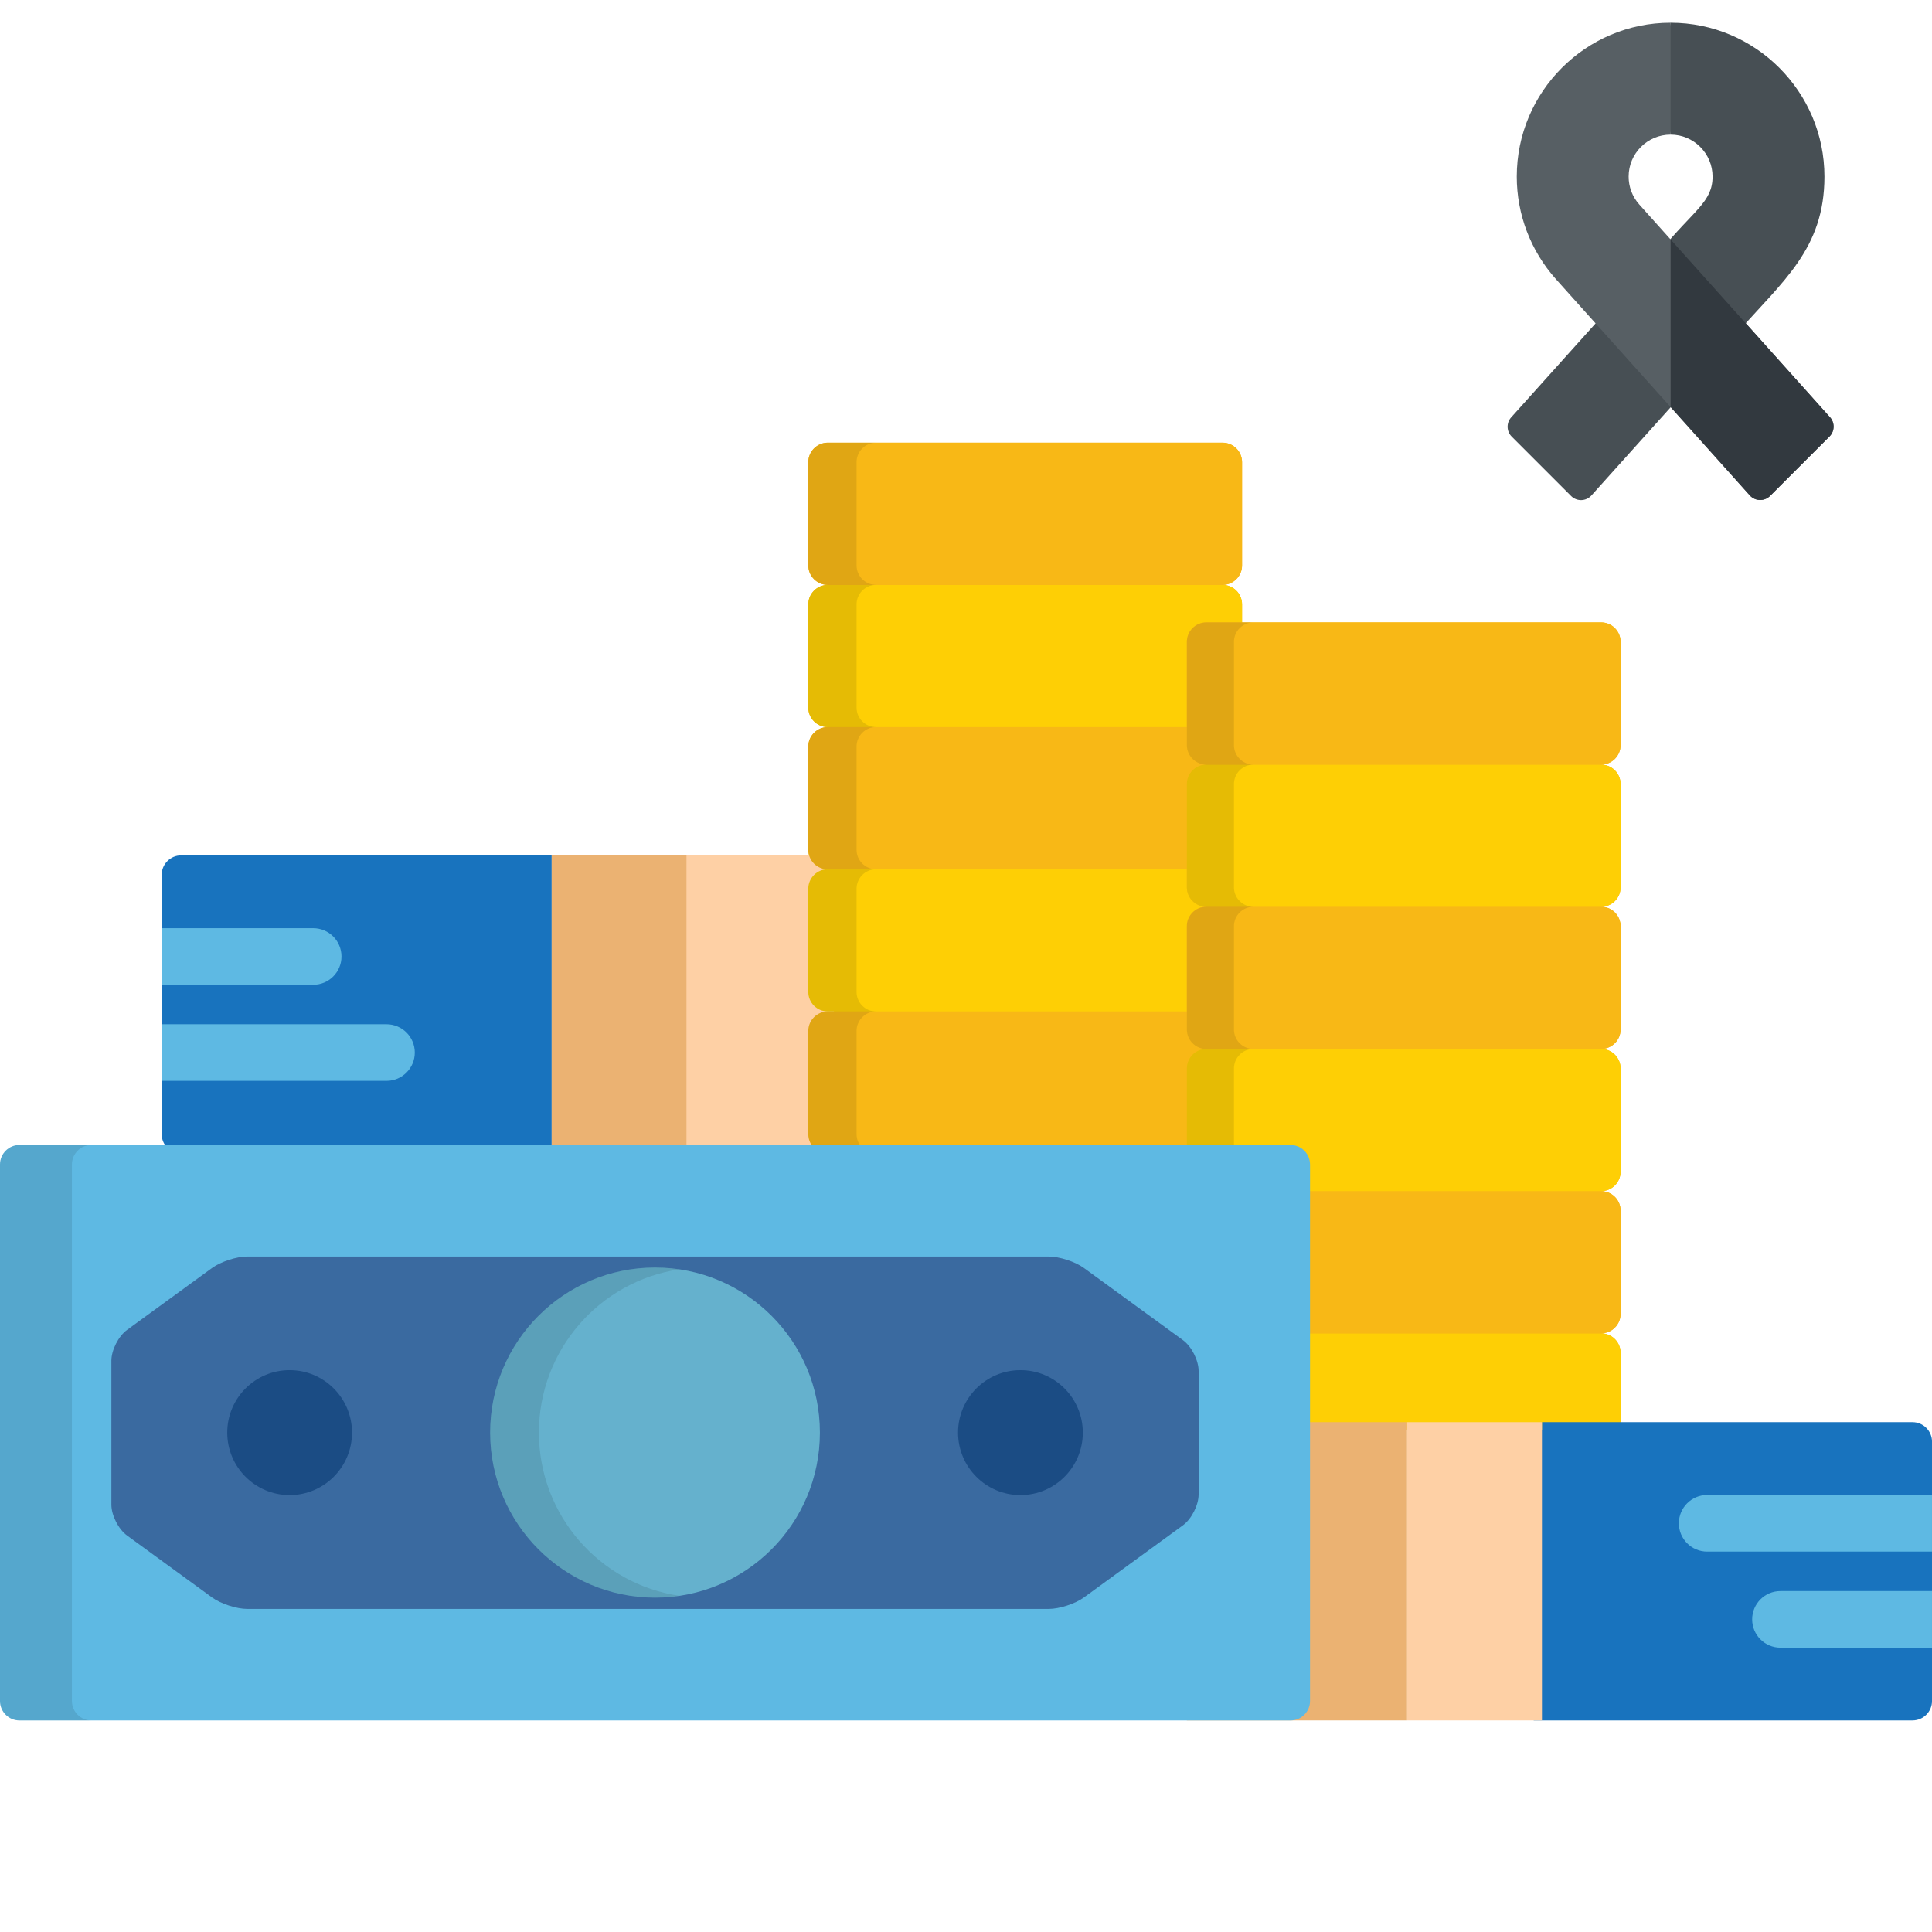
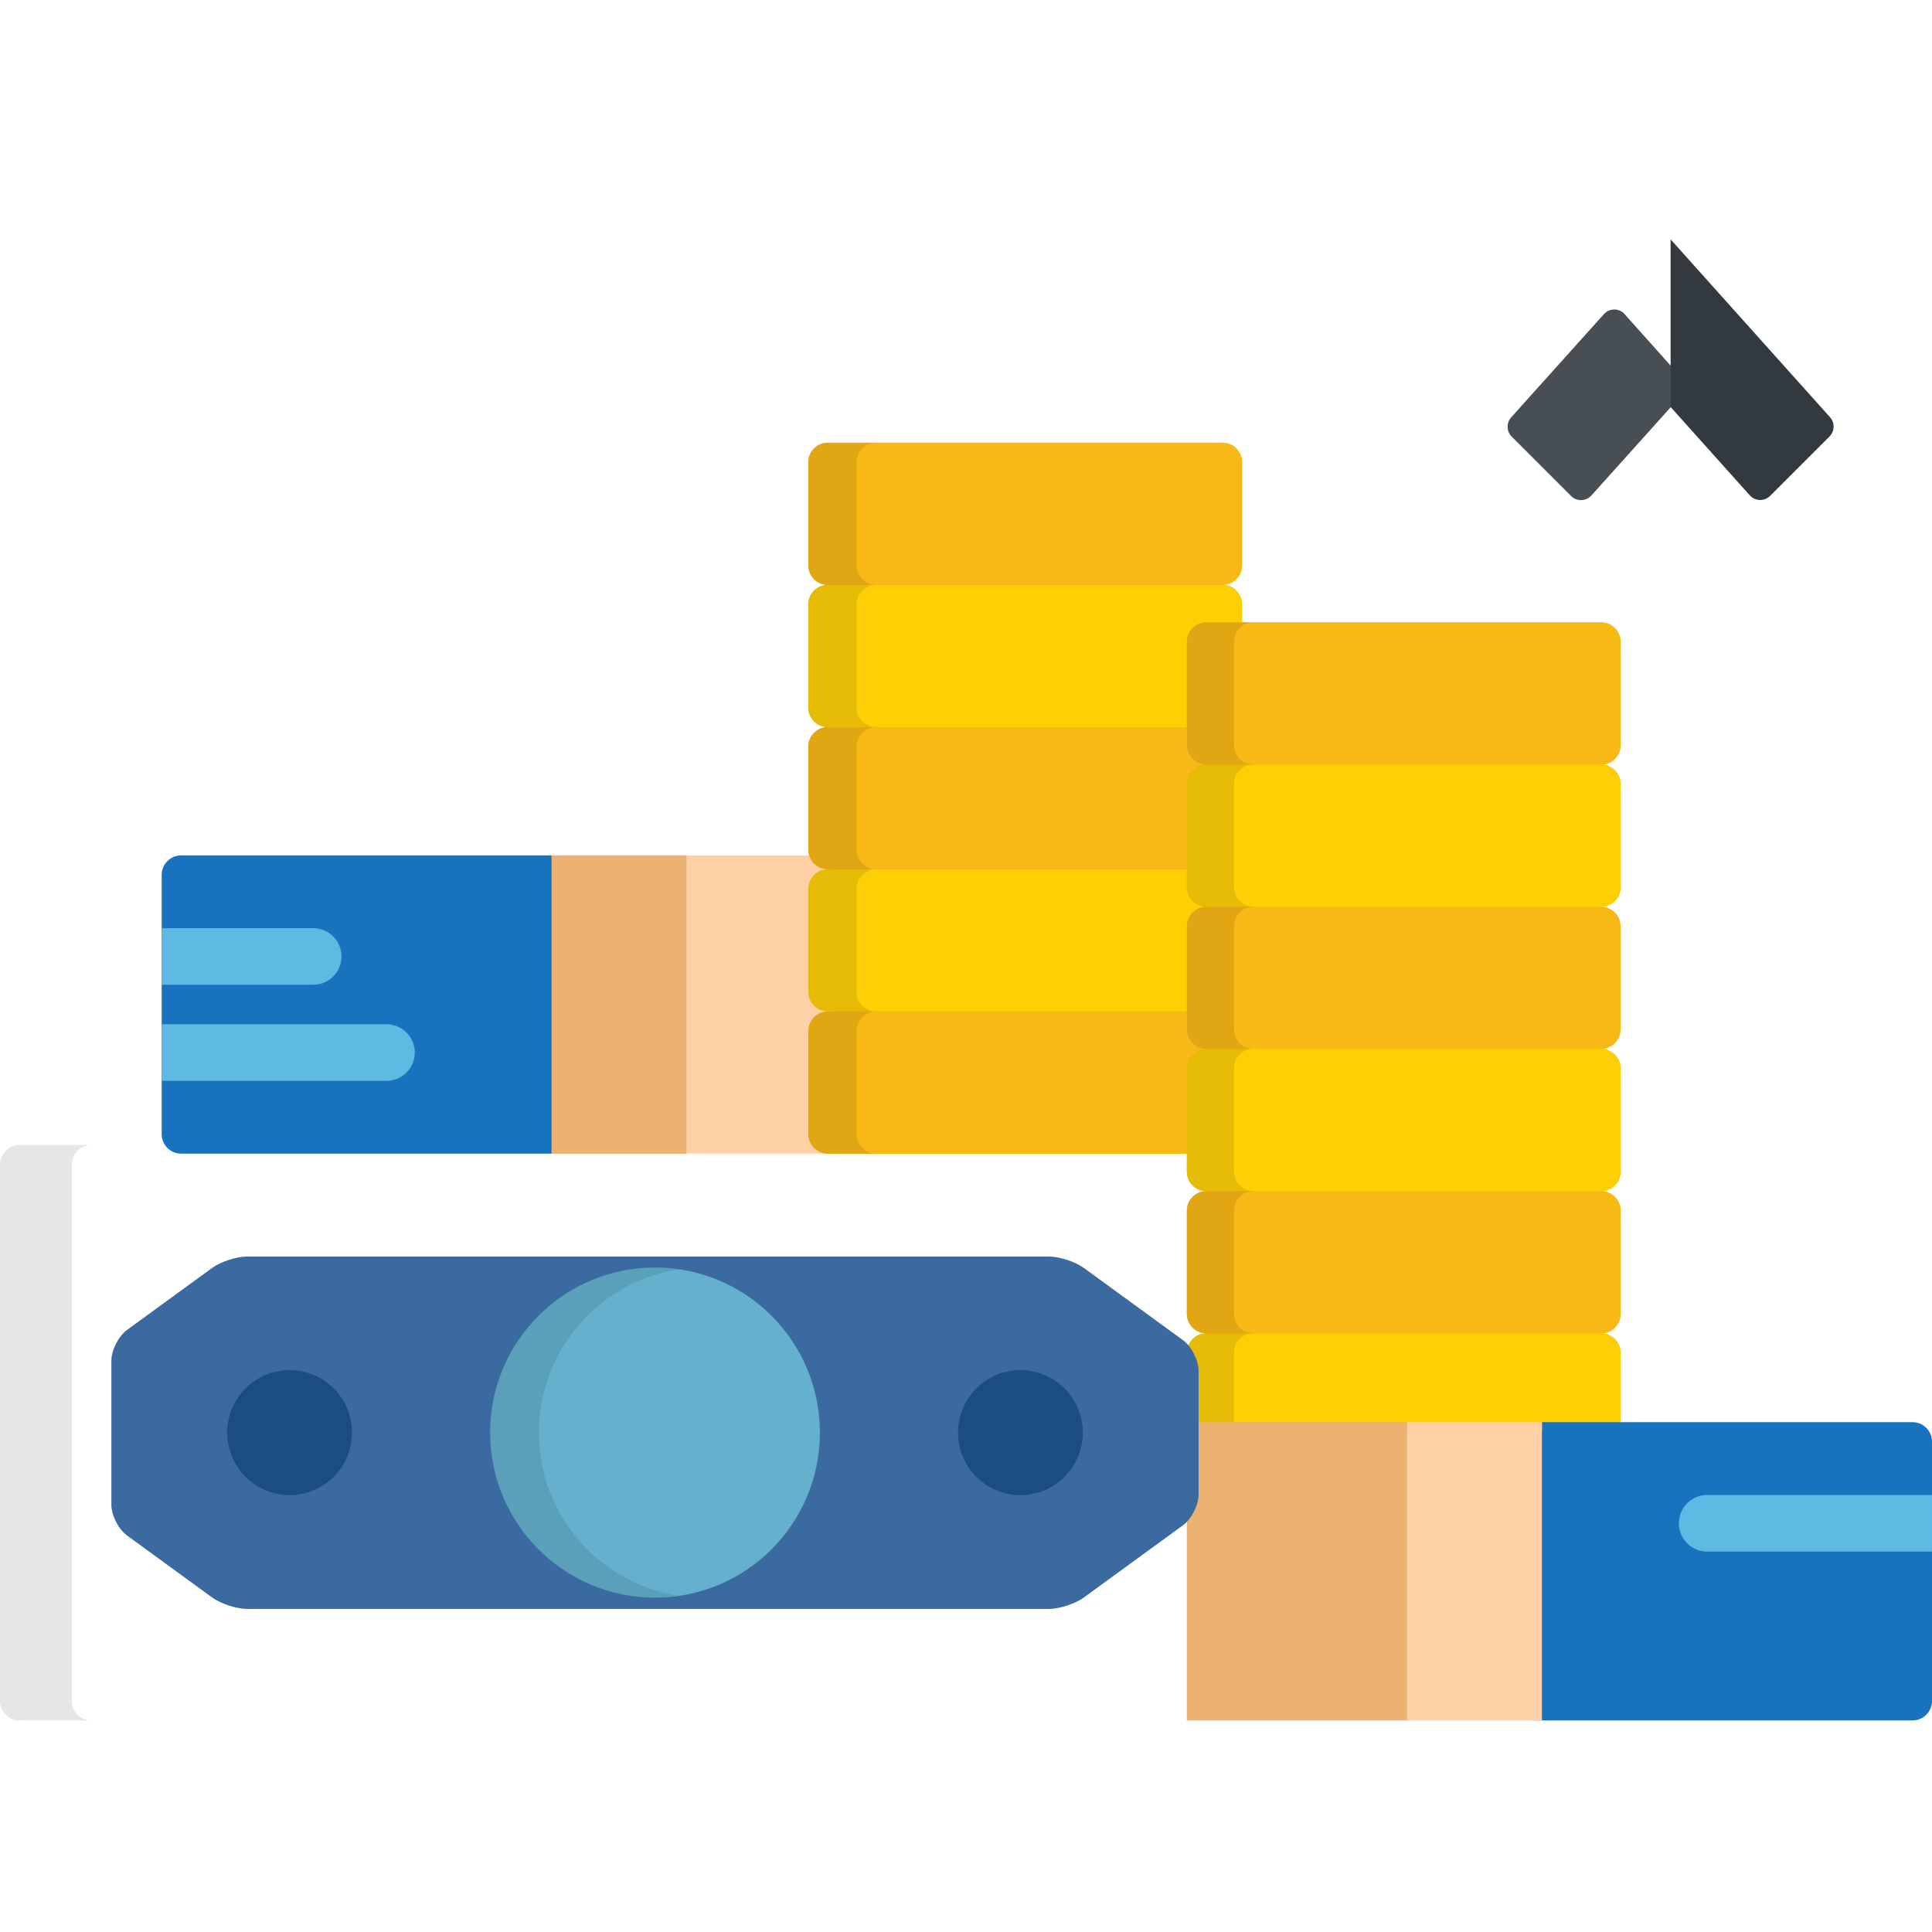
<svg xmlns="http://www.w3.org/2000/svg" width="85" height="85" viewBox="0 0 85 85" fill="none">
  <g clip-path="url(#clip0_10436_32006)">
    <path d="M54.645 24.876V20.333C54.645 19.862 54.26 19.477 53.79 19.477H36.418C35.947 19.477 35.562 19.862 35.562 20.333V24.876C35.562 25.347 35.947 25.732 36.418 25.732C35.947 25.732 35.562 26.117 35.562 26.588V31.132C35.562 31.603 35.947 31.988 36.418 31.988C35.947 31.988 35.562 32.373 35.562 32.844V37.388C35.562 37.858 35.947 38.244 36.418 38.244C35.947 38.244 35.562 38.629 35.562 39.1V43.643C35.562 44.114 35.947 44.499 36.418 44.499C35.947 44.499 35.562 44.885 35.562 45.356V49.899C35.562 50.37 35.947 50.755 36.418 50.755H53.79C54.26 50.755 54.645 50.37 54.645 49.899V45.356C54.645 44.885 54.26 44.499 53.79 44.499C54.26 44.499 54.645 44.114 54.645 43.643V39.1C54.645 38.629 54.26 38.244 53.79 38.244C54.26 38.244 54.645 37.858 54.645 37.388V32.844C54.645 32.373 54.26 31.988 53.79 31.988C54.26 31.988 54.645 31.603 54.645 31.132V26.588C54.645 26.117 54.26 25.732 53.79 25.732C54.26 25.732 54.645 25.347 54.645 24.876Z" fill="#F8B816" />
    <path d="M24.274 37.633H7.968C7.498 37.633 7.113 38.018 7.113 38.489V49.899C7.113 50.37 7.498 50.755 7.968 50.755H24.274V37.633Z" fill="#1873BE" />
    <path d="M36.69 37.633H24.273V50.755H36.69V37.633Z" fill="#FED0A5" />
    <path d="M30.202 37.633H24.273V50.755H30.202V37.633Z" fill="#EBB272" />
    <path d="M17.004 45.062H7.113V47.553H17.004C17.692 47.553 18.249 46.995 18.249 46.308C18.249 45.62 17.692 45.062 17.004 45.062Z" fill="#5EB9E3" />
    <path d="M13.779 40.836H7.113V43.326H13.779C14.467 43.326 15.024 42.769 15.024 42.081C15.024 41.393 14.467 40.836 13.779 40.836Z" fill="#5EB9E3" />
    <path d="M54.645 49.9C54.645 50.37 54.26 50.756 53.79 50.756H36.418C35.947 50.756 35.562 50.371 35.562 49.9V45.356C35.562 44.885 35.947 44.5 36.418 44.5H53.79C54.26 44.5 54.645 44.885 54.645 45.356V49.9Z" fill="#F8B816" />
    <path d="M54.645 43.642C54.645 44.112 54.26 44.498 53.79 44.498H36.418C35.947 44.498 35.562 44.113 35.562 43.642V39.098C35.562 38.627 35.947 38.242 36.418 38.242H53.79C54.26 38.242 54.645 38.627 54.645 39.098V43.642Z" fill="#FECF05" />
    <path d="M54.645 37.392C54.645 37.863 54.26 38.248 53.79 38.248H36.418C35.947 38.248 35.562 37.863 35.562 37.392V32.848C35.562 32.377 35.947 31.992 36.418 31.992H53.79C54.26 31.992 54.645 32.377 54.645 32.848V37.392Z" fill="#F8B816" />
    <path d="M54.645 31.134C54.645 31.605 54.26 31.99 53.79 31.99H36.418C35.947 31.99 35.562 31.605 35.562 31.134V26.59C35.562 26.12 35.947 25.734 36.418 25.734H53.79C54.26 25.734 54.645 26.12 54.645 26.59V31.134Z" fill="#FECF05" />
    <path d="M54.645 24.876C54.645 25.347 54.26 25.732 53.79 25.732H36.418C35.947 25.732 35.562 25.347 35.562 24.876V20.333C35.562 19.862 35.947 19.477 36.418 19.477H53.79C54.26 19.477 54.645 19.862 54.645 20.333V24.876Z" fill="#F8B816" />
    <path opacity="0.1" d="M37.685 49.899V45.356C37.685 44.885 38.07 44.499 38.541 44.499C38.07 44.499 37.685 44.114 37.685 43.643V39.1C37.685 38.629 38.07 38.244 38.541 38.244C38.07 38.244 37.685 37.858 37.685 37.388V32.844C37.685 32.373 38.07 31.988 38.541 31.988C38.07 31.988 37.685 31.603 37.685 31.132V26.588C37.685 26.117 38.07 25.732 38.541 25.732C38.07 25.732 37.685 25.347 37.685 24.876V20.333C37.685 19.862 38.07 19.477 38.541 19.477H36.418C35.947 19.477 35.562 19.862 35.562 20.333V24.876C35.562 25.347 35.947 25.732 36.418 25.732C35.947 25.732 35.562 26.117 35.562 26.588V31.132C35.562 31.603 35.947 31.988 36.418 31.988C35.947 31.988 35.562 32.373 35.562 32.844V37.388C35.562 37.858 35.947 38.244 36.418 38.244C35.947 38.244 35.562 38.629 35.562 39.1V43.643C35.562 44.114 35.947 44.499 36.418 44.499C35.947 44.499 35.562 44.885 35.562 45.356V49.899C35.562 50.37 35.947 50.755 36.418 50.755H38.541C38.07 50.755 37.685 50.37 37.685 49.899Z" fill="black" />
    <path d="M71.299 32.782V28.239C71.299 27.768 70.915 27.383 70.444 27.383H53.072C52.602 27.383 52.217 27.768 52.217 28.239V32.782C52.217 33.253 52.602 33.639 53.072 33.639C52.602 33.639 52.217 34.024 52.217 34.495V39.038C52.217 39.509 52.602 39.894 53.072 39.894C52.602 39.894 52.217 40.279 52.217 40.75V45.294C52.217 45.765 52.602 46.15 53.072 46.15C52.602 46.15 52.217 46.535 52.217 47.006V51.55C52.217 52.02 52.602 52.406 53.072 52.406C52.602 52.406 52.217 52.791 52.217 53.262V57.805C52.217 58.276 52.602 58.661 53.072 58.661C52.602 58.661 52.217 59.047 52.217 59.518V62.914H71.299V59.517C71.299 59.047 70.914 58.661 70.444 58.661C70.914 58.661 71.299 58.276 71.299 57.805V53.261C71.299 52.791 70.914 52.405 70.444 52.405C70.914 52.405 71.299 52.02 71.299 51.549V47.006C71.299 46.535 70.914 46.15 70.444 46.15C70.914 46.15 71.299 45.764 71.299 45.293V40.75C71.299 40.279 70.914 39.894 70.444 39.894C70.914 39.894 71.299 39.509 71.299 39.038V34.494C71.299 34.024 70.914 33.638 70.444 33.638C70.915 33.638 71.299 33.253 71.299 32.782Z" fill="#F8B816" />
    <path d="M71.299 62.917V59.52C71.299 59.049 70.915 58.664 70.444 58.664H53.072C52.602 58.664 52.217 59.049 52.217 59.52V62.917H71.299Z" fill="#FECF05" />
    <path d="M71.299 57.806C71.299 58.277 70.915 58.662 70.444 58.662H53.072C52.602 58.662 52.217 58.277 52.217 57.806V53.262C52.217 52.792 52.602 52.406 53.072 52.406H70.444C70.915 52.406 71.299 52.791 71.299 53.262V57.806Z" fill="#F8B816" />
    <path d="M71.299 51.548C71.299 52.019 70.915 52.404 70.444 52.404H53.072C52.602 52.404 52.217 52.019 52.217 51.548V47.005C52.217 46.534 52.602 46.148 53.072 46.148H70.444C70.915 46.148 71.299 46.534 71.299 47.005V51.548Z" fill="#FECF05" />
-     <path d="M71.299 45.29C71.299 45.761 70.915 46.146 70.444 46.146H53.072C52.602 46.146 52.217 45.761 52.217 45.29V40.747C52.217 40.276 52.602 39.891 53.072 39.891H70.444C70.915 39.891 71.299 40.276 71.299 40.747V45.29Z" fill="#F8B816" />
    <path d="M71.299 39.04C71.299 39.511 70.915 39.896 70.444 39.896H53.072C52.602 39.896 52.217 39.511 52.217 39.04V34.497C52.217 34.026 52.602 33.641 53.072 33.641H70.444C70.915 33.641 71.299 34.026 71.299 34.497V39.04Z" fill="#FECF05" />
    <path d="M71.299 32.782C71.299 33.253 70.915 33.639 70.444 33.639H53.072C52.602 33.639 52.217 33.253 52.217 32.782V28.239C52.217 27.768 52.602 27.383 53.072 27.383H70.444C70.915 27.383 71.299 27.768 71.299 28.239V32.782Z" fill="#F8B816" />
    <path opacity="0.1" d="M55.143 58.661C54.673 58.661 54.288 58.276 54.288 57.805V53.262C54.288 52.791 54.673 52.406 55.143 52.406C54.673 52.406 54.288 52.02 54.288 51.55V47.006C54.288 46.535 54.673 46.15 55.143 46.15C54.673 46.15 54.288 45.765 54.288 45.294V40.75C54.288 40.279 54.673 39.894 55.143 39.894C54.673 39.894 54.288 39.509 54.288 39.038V34.495C54.288 34.024 54.673 33.639 55.143 33.639C54.673 33.639 54.288 33.253 54.288 32.782V28.239C54.288 27.768 54.673 27.383 55.143 27.383H53.072C52.602 27.383 52.217 27.768 52.217 28.239V32.782C52.217 33.253 52.602 33.639 53.072 33.639C52.602 33.639 52.217 34.024 52.217 34.495V39.038C52.217 39.509 52.602 39.894 53.072 39.894C52.602 39.894 52.217 40.279 52.217 40.75V45.294C52.217 45.765 52.602 46.15 53.072 46.15C52.602 46.15 52.217 46.535 52.217 47.006V51.55C52.217 52.02 52.602 52.406 53.072 52.406C52.602 52.406 52.217 52.791 52.217 53.262V57.805C52.217 58.276 52.602 58.661 53.072 58.661C52.602 58.661 52.217 59.047 52.217 59.518V62.914H54.288V59.518C54.288 59.047 54.673 58.661 55.143 58.661Z" fill="black" />
    <path d="M84.146 62.57H67.84V62.916H67.475V75.692H84.146C84.616 75.692 85.001 75.307 85.001 74.836V63.426C85.001 62.956 84.616 62.57 84.146 62.57Z" fill="#1873BE" />
    <path d="M61.908 62.57H52.215V75.692H61.908V62.57Z" fill="#EBB272" />
    <path d="M67.839 62.57H61.91V75.692H67.839V62.57Z" fill="#FED0A5" />
    <path d="M84.999 65.773H75.108C74.421 65.773 73.863 66.331 73.863 67.019C73.863 67.706 74.421 68.264 75.108 68.264H84.999V65.773Z" fill="#5EB9E3" />
-     <path d="M84.999 70H78.333C77.645 70 77.088 70.558 77.088 71.245C77.088 71.933 77.645 72.49 78.333 72.49H84.999V70Z" fill="#5EB9E3" />
-     <path d="M57.636 74.837C57.636 75.308 57.251 75.693 56.781 75.693H0.855C0.385 75.693 0 75.308 0 74.837V51.231C0 50.76 0.385 50.375 0.855 50.375H56.781C57.251 50.375 57.636 50.76 57.636 51.231V74.837Z" fill="#5EB9E3" />
    <path opacity="0.1" d="M3.164 74.837V51.231C3.164 50.76 3.549 50.375 4.019 50.375H0.855C0.385 50.375 0 50.76 0 51.231V74.837C0 75.308 0.385 75.693 0.855 75.693H4.019C3.549 75.693 3.164 75.308 3.164 74.837Z" fill="black" />
    <path d="M10.878 55.281C10.408 55.281 9.712 55.508 9.331 55.785L5.592 58.509C5.212 58.786 4.9 59.398 4.9 59.869V66.198C4.9 66.669 5.212 67.281 5.592 67.558L9.331 70.282C9.712 70.559 10.408 70.786 10.878 70.786H46.14C46.61 70.786 47.306 70.559 47.686 70.282L52.043 67.108C52.423 66.831 52.734 66.219 52.734 65.748V60.319C52.734 59.848 52.423 59.236 52.043 58.959L47.686 55.785C47.306 55.508 46.61 55.282 46.14 55.282H10.878V55.281Z" fill="#3A6AA0" />
    <path d="M28.818 70.289C32.824 70.289 36.072 67.038 36.072 63.027C36.072 59.017 32.824 55.766 28.818 55.766C24.812 55.766 21.564 59.017 21.564 63.027C21.564 67.038 24.812 70.289 28.818 70.289Z" fill="#65B1CD" />
    <path opacity="0.1" d="M23.71 63.027C23.71 59.386 26.387 56.37 29.879 55.847C29.533 55.794 29.179 55.766 28.818 55.766C24.812 55.766 21.564 59.017 21.564 63.027C21.564 67.038 24.812 70.289 28.818 70.289C29.179 70.289 29.533 70.26 29.879 70.208C26.387 69.684 23.71 66.669 23.71 63.027Z" fill="black" />
    <path d="M12.743 65.777C14.258 65.777 15.487 64.546 15.487 63.029C15.487 61.511 14.258 60.281 12.743 60.281C11.227 60.281 9.998 61.511 9.998 63.029C9.998 64.546 11.227 65.777 12.743 65.777Z" fill="#1B4C84" />
    <path d="M44.895 65.777C46.411 65.777 47.639 64.546 47.639 63.029C47.639 61.511 46.411 60.281 44.895 60.281C43.379 60.281 42.15 61.511 42.15 63.029C42.15 64.546 43.379 65.777 44.895 65.777Z" fill="#1B4C84" />
    <g clip-path="url(#clip1_10436_32006)">
      <path d="M73.91 16.543L71.434 13.775C71.181 13.548 70.792 13.569 70.565 13.821L66.486 18.362C66.267 18.606 66.277 18.977 66.508 19.209L69.122 21.823C69.372 22.072 69.78 22.061 70.015 21.799L73.957 17.412C74.184 17.16 74.163 16.77 73.91 16.543Z" fill="#474F54" />
-       <path d="M80.268 7.769C80.268 4.036 77.232 1 73.5 1L73.041 3.359L73.5 5.923C74.517 5.923 75.346 6.751 75.346 7.769C75.346 8.898 74.512 9.246 73.041 11.05L76.435 14.64C78.413 12.375 80.268 10.965 80.268 7.769Z" fill="#474F54" />
-       <path d="M80.513 18.36L73.499 10.534L72.123 8.999C71.808 8.646 71.653 8.209 71.653 7.769C71.653 6.751 72.481 5.923 73.499 5.923V1C69.767 1 66.731 4.036 66.731 7.769C66.731 9.418 67.332 11.027 68.454 12.281L73.499 17.909L76.982 21.795C77.218 22.058 77.625 22.07 77.876 21.82L80.49 19.206C80.721 18.975 80.731 18.603 80.513 18.36Z" fill="#575F64" />
      <path d="M80.491 19.203L77.877 21.817C77.626 22.067 77.218 22.055 76.983 21.792L73.5 17.906V10.531L80.514 18.357C80.732 18.6 80.722 18.971 80.491 19.203Z" fill="#32393F" />
    </g>
  </g>
  <defs>
    <clipPath id="clip0_10436_32006">
      <rect width="85" height="85" fill="white" />
    </clipPath>
    <clipPath id="clip1_10436_32006">
      <rect width="21" height="21" fill="white" transform="translate(63 1)" />
    </clipPath>
  </defs>
</svg>